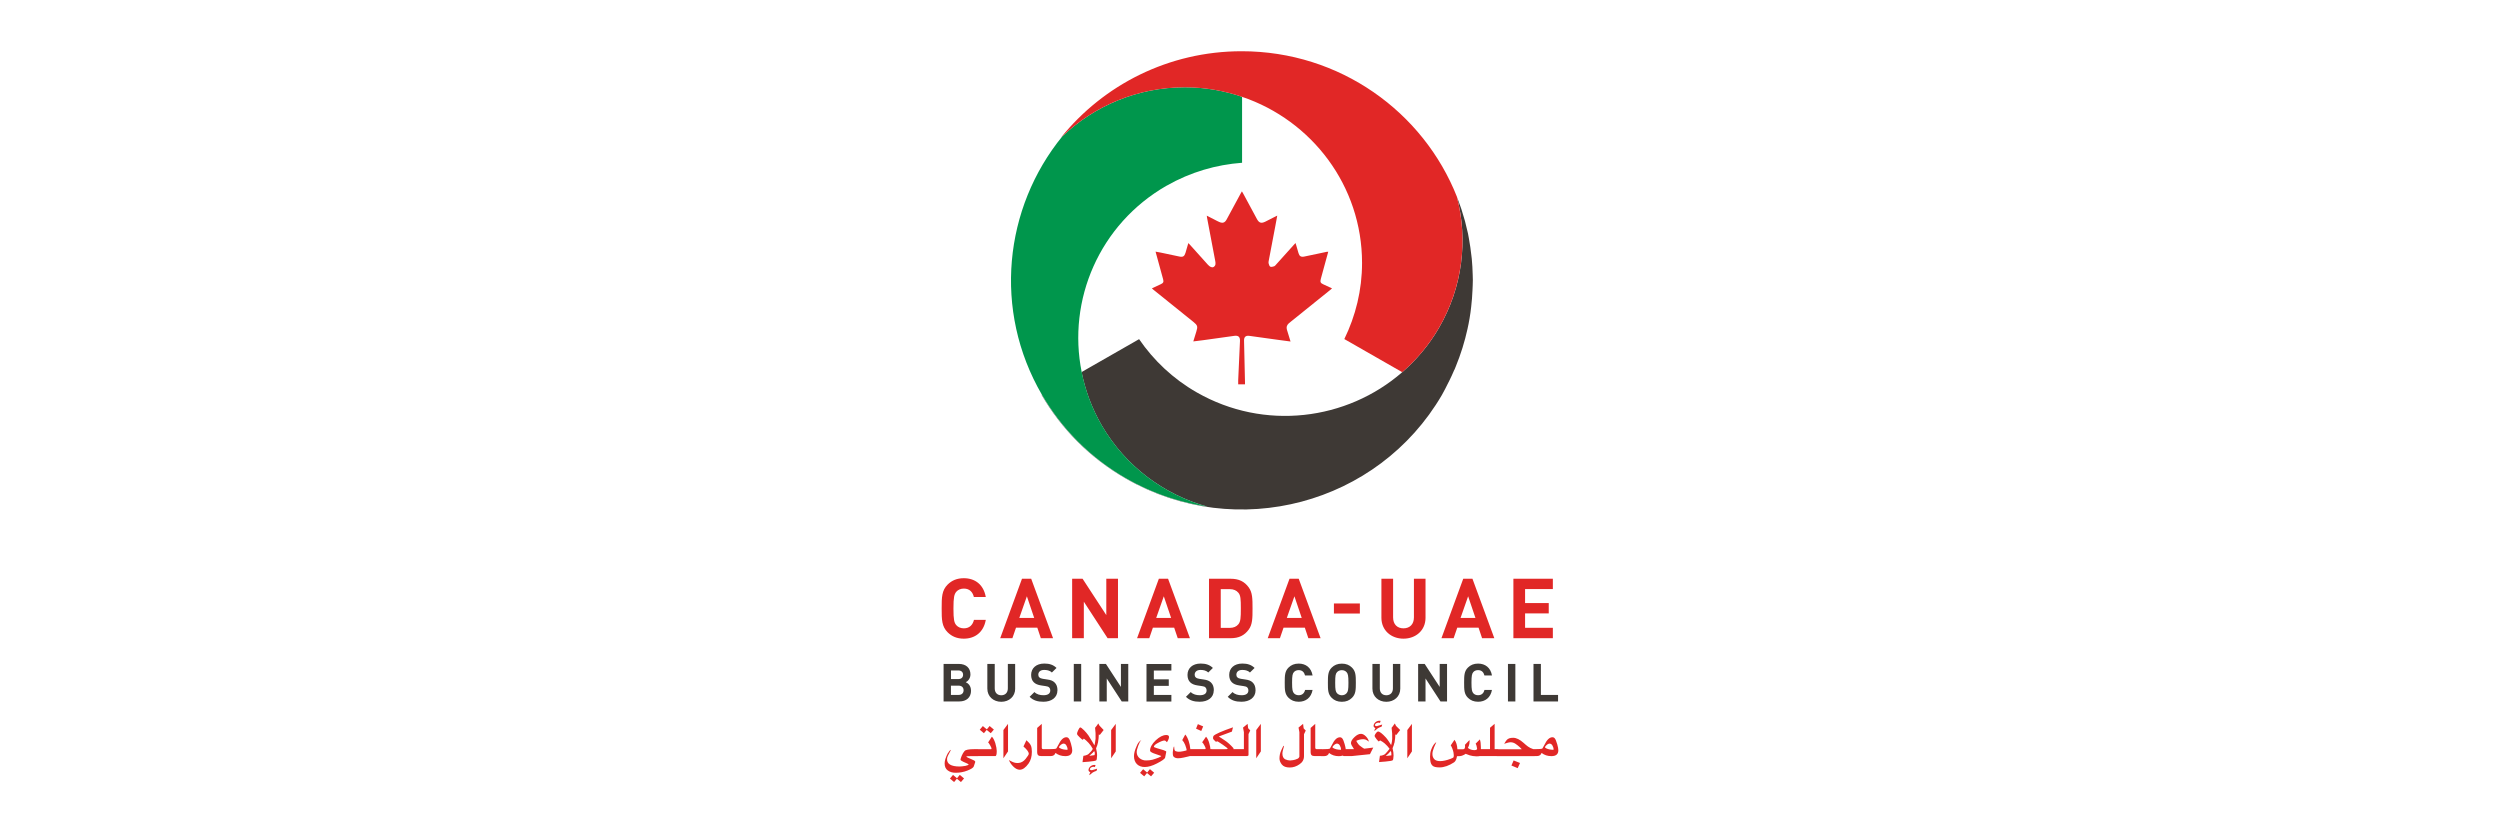
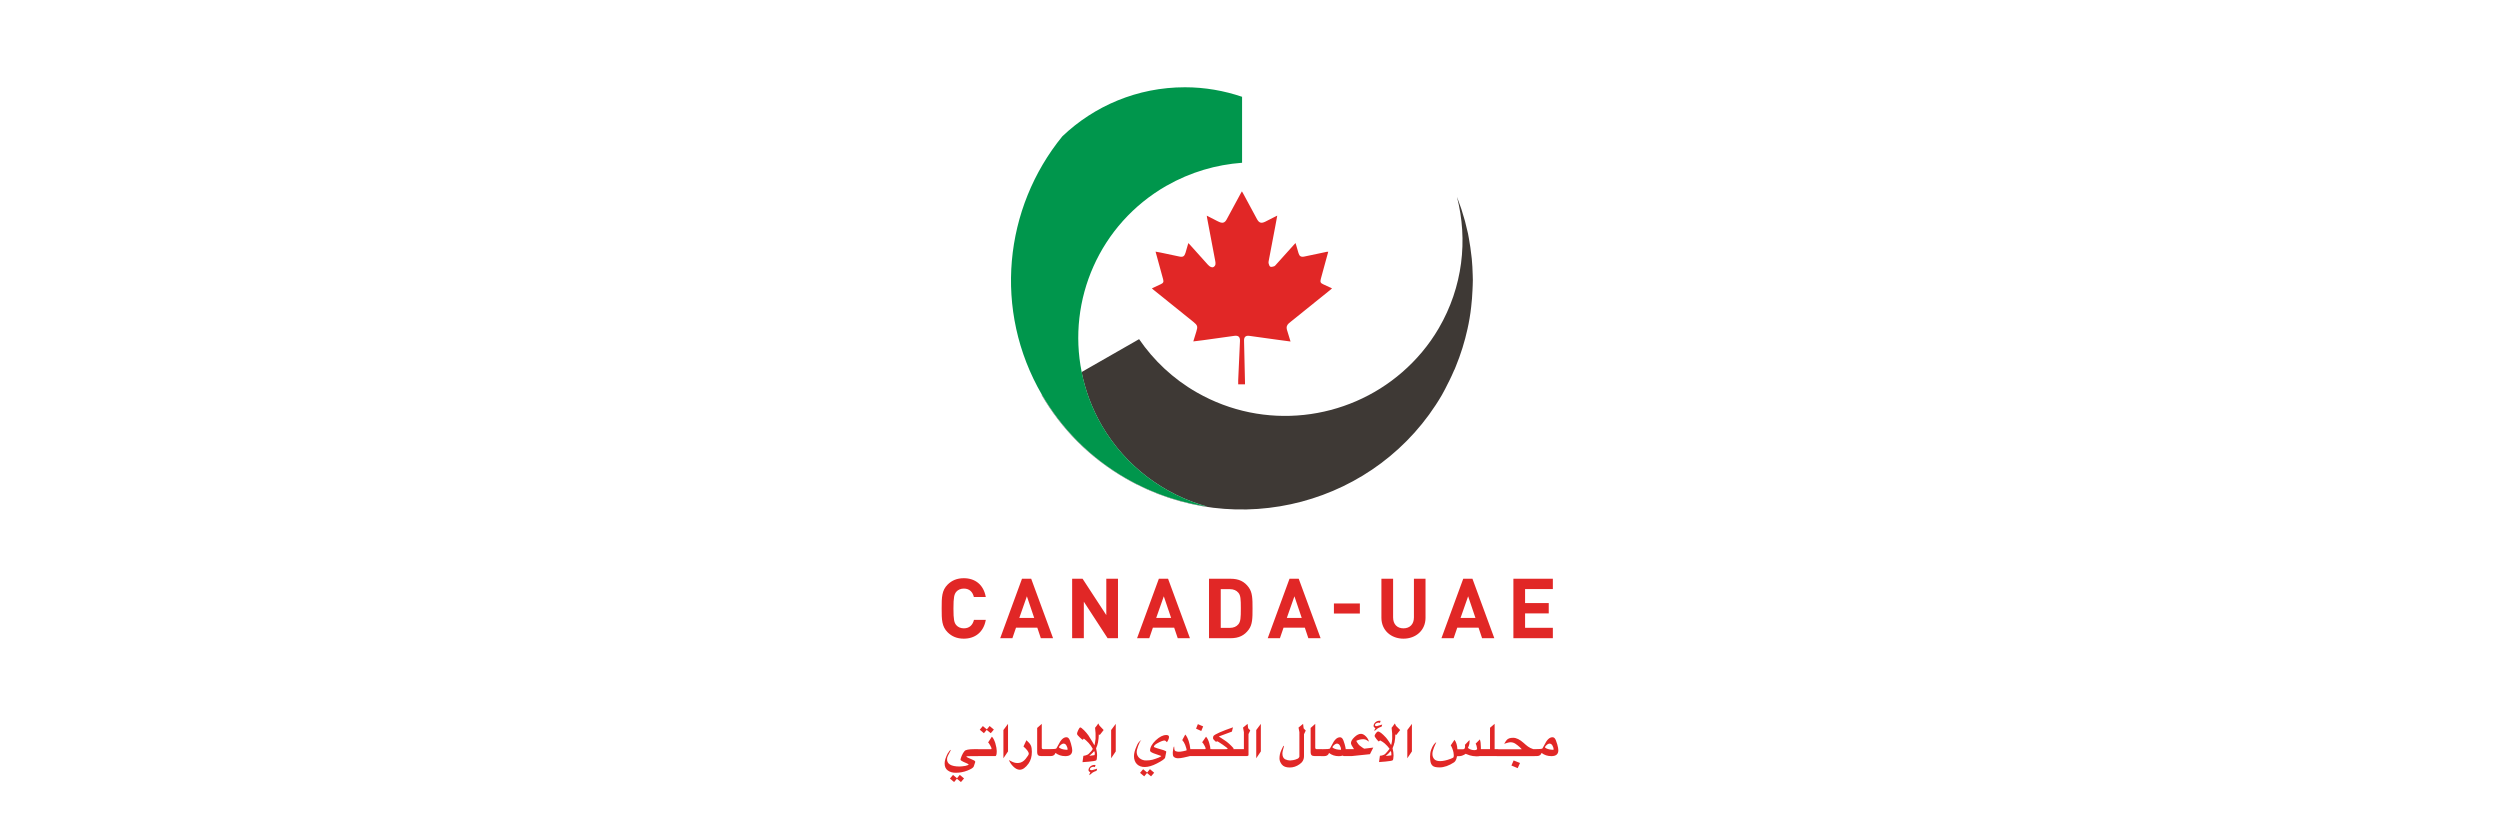
<svg xmlns="http://www.w3.org/2000/svg" width="300" height="100" viewBox="0 0 300 100" fill="none">
  <rect width="300" height="100" fill="white" />
-   <path d="M186.967 84.177L186.967 83.394L184.907 83.394L184.907 79.674L184.019 79.674L184.019 84.177L186.967 84.177ZM181.843 79.669L180.955 79.669L180.955 84.172L181.843 84.172L181.843 79.669ZM179.037 82.791L178.138 82.791C178.051 83.155 177.815 83.427 177.371 83.427C177.13 83.427 176.933 83.34 176.801 83.193C176.637 83.003 176.577 82.78 176.577 81.921C176.577 81.061 176.637 80.838 176.801 80.648C176.927 80.501 177.125 80.414 177.371 80.414C177.81 80.414 178.04 80.686 178.133 81.056L179.037 81.056C178.873 80.115 178.221 79.631 177.371 79.631C176.851 79.631 176.467 79.799 176.155 80.104C175.705 80.55 175.694 81.061 175.694 81.921C175.694 82.78 175.7 83.285 176.155 83.737C176.467 84.041 176.851 84.21 177.371 84.21C178.215 84.21 178.867 83.731 179.037 82.785M173.645 84.177L173.645 79.674L172.762 79.674L172.762 82.432L170.965 79.674L170.176 79.674L170.176 84.177L171.063 84.177L171.063 81.415L172.861 84.177L173.65 84.177L173.645 84.177ZM168.033 82.633L168.033 79.674L167.15 79.674L167.15 82.606C167.15 83.122 166.838 83.432 166.361 83.432C165.885 83.432 165.578 83.122 165.578 82.606L165.578 79.674L164.69 79.674L164.69 82.633C164.69 83.59 165.43 84.215 166.361 84.215C167.293 84.215 168.033 83.59 168.033 82.633ZM161.813 81.926C161.813 82.785 161.758 82.997 161.588 83.188C161.462 83.334 161.259 83.432 161.018 83.432C160.777 83.432 160.58 83.329 160.443 83.188C160.278 82.997 160.223 82.791 160.223 81.926C160.223 81.061 160.273 80.849 160.443 80.659C160.574 80.512 160.777 80.419 161.018 80.419C161.259 80.419 161.456 80.512 161.588 80.659C161.752 80.849 161.813 81.061 161.813 81.926ZM162.701 81.926C162.701 81.067 162.69 80.561 162.235 80.109C161.928 79.805 161.544 79.636 161.024 79.636C160.503 79.636 160.114 79.805 159.807 80.109C159.358 80.555 159.347 81.067 159.347 81.926C159.347 82.785 159.352 83.291 159.807 83.742C160.114 84.047 160.503 84.215 161.024 84.215C161.544 84.215 161.928 84.047 162.235 83.742C162.69 83.296 162.701 82.785 162.701 81.926ZM157.511 82.791L156.612 82.791C156.524 83.155 156.289 83.427 155.845 83.427C155.604 83.427 155.406 83.34 155.275 83.193C155.11 83.003 155.05 82.78 155.05 81.921C155.05 81.061 155.105 80.838 155.275 80.648C155.401 80.501 155.604 80.414 155.845 80.414C156.283 80.414 156.513 80.686 156.606 81.056L157.511 81.056C157.346 80.115 156.694 79.631 155.845 79.631C155.324 79.631 154.94 79.799 154.628 80.104C154.179 80.55 154.168 81.061 154.168 81.921C154.168 82.78 154.173 83.285 154.628 83.737C154.94 84.041 155.324 84.21 155.845 84.21C156.689 84.21 157.341 83.731 157.511 82.785M150.666 82.845C150.666 82.437 150.556 82.116 150.315 81.893C150.118 81.703 149.86 81.594 149.449 81.54L148.907 81.458C148.715 81.431 148.583 81.371 148.49 81.284C148.392 81.197 148.364 81.083 148.364 80.963C148.364 80.653 148.589 80.392 149.06 80.392C149.362 80.392 149.712 80.43 149.992 80.702L150.551 80.153C150.162 79.778 149.707 79.626 149.082 79.626C148.101 79.626 147.504 80.186 147.504 80.99C147.504 81.371 147.613 81.67 147.827 81.877C148.03 82.073 148.304 82.192 148.709 82.252L149.252 82.334C149.482 82.366 149.57 82.404 149.663 82.486C149.756 82.579 149.805 82.709 149.805 82.861C149.805 83.22 149.526 83.427 148.994 83.427C148.578 83.427 148.189 83.334 147.904 83.046L147.328 83.617C147.772 84.063 148.298 84.21 148.983 84.21C149.937 84.21 150.666 83.715 150.666 82.845ZM145.662 82.845C145.662 82.437 145.553 82.116 145.312 81.893C145.114 81.703 144.857 81.594 144.446 81.54L143.903 81.458C143.711 81.431 143.58 81.371 143.487 81.284C143.394 81.197 143.361 81.083 143.361 80.963C143.361 80.653 143.585 80.392 144.057 80.392C144.358 80.392 144.709 80.43 144.988 80.702L145.547 80.153C145.158 79.778 144.703 79.626 144.079 79.626C143.098 79.626 142.5 80.186 142.5 80.99C142.5 81.371 142.61 81.67 142.824 81.877C143.026 82.073 143.3 82.192 143.7 82.252L144.243 82.334C144.473 82.366 144.561 82.404 144.649 82.486C144.742 82.579 144.791 82.709 144.791 82.861C144.791 83.22 144.512 83.427 143.98 83.427C143.563 83.427 143.174 83.334 142.889 83.046L142.314 83.617C142.758 84.063 143.284 84.21 143.969 84.21C144.928 84.21 145.651 83.715 145.651 82.845M140.566 83.394L138.461 83.394L138.461 82.301L140.253 82.301L140.253 81.518L138.461 81.518L138.461 80.463L140.566 80.463L140.566 79.68L137.579 79.68L137.579 84.183L140.566 84.183L140.566 83.394ZM135.392 84.177L135.392 79.674L134.51 79.674L134.51 82.432L132.713 79.674L131.923 79.674L131.923 84.177L132.811 84.177L132.811 81.415L134.609 84.177L135.398 84.177L135.392 84.177ZM129.742 79.669L128.854 79.669L128.854 84.172L129.742 84.172L129.742 79.669ZM126.898 82.845C126.898 82.437 126.788 82.116 126.547 81.893C126.35 81.703 126.098 81.594 125.681 81.54L125.139 81.458C124.947 81.431 124.815 81.371 124.722 81.284C124.629 81.197 124.596 81.083 124.596 80.963C124.596 80.653 124.821 80.392 125.292 80.392C125.594 80.392 125.944 80.43 126.224 80.702L126.783 80.153C126.394 79.778 125.944 79.626 125.32 79.626C124.339 79.626 123.736 80.186 123.736 80.99C123.736 81.371 123.845 81.67 124.059 81.877C124.262 82.073 124.536 82.192 124.936 82.252L125.479 82.334C125.709 82.366 125.796 82.404 125.89 82.486C125.988 82.579 126.032 82.709 126.032 82.861C126.032 83.22 125.753 83.427 125.221 83.427C124.804 83.427 124.415 83.334 124.13 83.046L123.555 83.617C123.999 84.063 124.525 84.21 125.21 84.21C126.169 84.21 126.892 83.715 126.892 82.845M121.818 82.633L121.818 79.674L120.941 79.674L120.941 82.606C120.941 83.122 120.629 83.432 120.152 83.432C119.675 83.432 119.368 83.122 119.368 82.606L119.368 79.674L118.48 79.674L118.48 82.633C118.48 83.59 119.22 84.215 120.152 84.215C121.083 84.215 121.823 83.59 121.823 82.633M115.57 80.974C115.57 81.284 115.362 81.491 114.984 81.491L114.118 81.491L114.118 80.452L114.984 80.452C115.362 80.452 115.57 80.659 115.57 80.969M115.631 82.834C115.631 83.139 115.439 83.389 115.039 83.389L114.112 83.389L114.112 82.279L115.039 82.279C115.439 82.279 115.631 82.524 115.631 82.829M116.518 82.878C116.518 82.274 116.168 81.991 115.894 81.866C116.124 81.757 116.453 81.436 116.453 80.936C116.453 80.164 115.937 79.669 115.05 79.669L113.23 79.669L113.23 84.172L115.132 84.172C115.943 84.172 116.524 83.715 116.524 82.878" fill="#3E3935" />
  <path d="M186.342 75.34L183.01 75.34L183.01 73.605L185.849 73.605L185.849 72.365L183.01 72.365L183.01 70.69L186.342 70.69L186.342 69.45L181.607 69.45L181.607 76.585L186.342 76.585L186.342 75.34ZM177.053 74.149L175.267 74.149L176.176 71.555L177.053 74.149ZM179.317 76.58L176.692 69.445L175.59 69.445L172.976 76.58L174.439 76.58L174.872 75.318L177.426 75.318L177.848 76.58L179.317 76.58ZM171.063 74.138L171.063 69.45L169.671 69.45L169.671 74.089C169.671 74.91 169.178 75.4 168.416 75.4C167.655 75.4 167.172 74.91 167.172 74.089L167.172 69.45L165.769 69.45L165.769 74.138C165.769 75.65 166.942 76.64 168.416 76.64C169.891 76.64 171.063 75.65 171.063 74.138ZM163.183 72.414L160.07 72.414L160.07 73.627L163.183 73.627L163.183 72.414ZM156.206 74.149L154.42 74.149L155.33 71.555L156.206 74.149ZM158.47 76.58L155.845 69.445L154.743 69.445L152.129 76.58L153.592 76.58L154.025 75.318L156.579 75.318L157.001 76.58L158.47 76.58ZM148.901 73.018C148.901 74.138 148.868 74.59 148.611 74.905C148.381 75.193 148.035 75.346 147.559 75.346L146.49 75.346L146.49 70.696L147.559 70.696C148.035 70.696 148.375 70.848 148.611 71.136C148.874 71.446 148.901 71.898 148.901 73.023M150.304 73.018C150.304 71.838 150.293 71.104 149.849 70.489C149.334 69.777 148.66 69.45 147.679 69.45L145.081 69.45L145.081 76.585L147.679 76.585C148.66 76.585 149.334 76.254 149.849 75.547C150.293 74.938 150.304 74.204 150.304 73.023M140.533 74.149L138.746 74.149L139.656 71.555L140.533 74.149ZM142.791 76.58L140.166 69.445L139.064 69.445L136.45 76.58L137.913 76.58L138.346 75.318L140.9 75.318L141.327 76.58L142.791 76.58ZM134.159 76.58L134.159 69.445L132.756 69.445L132.756 73.812L129.907 69.445L128.657 69.445L128.657 76.58L130.06 76.58L130.06 72.202L132.91 76.58L134.159 76.58ZM124.103 74.149L122.316 74.149L123.226 71.555L124.103 74.149ZM126.366 76.58L123.741 69.445L122.64 69.445L120.026 76.58L121.489 76.58L121.922 75.318L124.476 75.318L124.898 76.58L126.366 76.58ZM118.299 74.388L116.875 74.388C116.732 74.97 116.359 75.4 115.663 75.4C115.28 75.4 114.967 75.258 114.765 75.03C114.502 74.731 114.414 74.377 114.414 73.018C114.414 71.658 114.507 71.305 114.765 71C114.967 70.772 115.28 70.63 115.663 70.63C116.359 70.63 116.727 71.06 116.864 71.642L118.294 71.642C118.031 70.147 117.001 69.385 115.658 69.385C114.83 69.385 114.222 69.657 113.729 70.136C113.011 70.848 113 71.647 113 73.013C113 74.377 113.011 75.177 113.729 75.889C114.222 76.368 114.83 76.64 115.658 76.64C116.99 76.64 118.031 75.879 118.294 74.388" fill="#E12726" />
  <path d="M186.353 89.975C186.32 89.975 186.233 89.969 186.096 89.953C185.953 89.937 185.816 89.909 185.69 89.86C185.559 89.811 185.482 89.773 185.449 89.746C185.416 89.714 185.4 89.692 185.4 89.67C185.4 89.621 185.438 89.556 185.52 89.474C185.603 89.387 185.679 89.328 185.756 89.289C185.833 89.251 185.893 89.23 185.931 89.23C186.09 89.23 186.216 89.317 186.304 89.485C186.392 89.654 186.436 89.795 186.436 89.909C186.436 89.958 186.408 89.98 186.353 89.98M186.858 89.289C186.759 88.952 186.671 88.729 186.589 88.626C186.507 88.517 186.408 88.468 186.293 88.468C186.112 88.468 185.937 88.55 185.778 88.707C185.619 88.865 185.466 89.094 185.329 89.387C185.23 89.567 185.153 89.708 185.093 89.811C185.071 89.871 184.704 89.904 184.002 89.904L184.002 90.731L184.402 90.731C184.709 90.731 184.907 90.606 184.989 90.35C185.153 90.475 185.329 90.573 185.526 90.638C185.723 90.703 185.931 90.736 186.167 90.736C186.726 90.736 187 90.502 187 90.029C187 89.877 186.956 89.627 186.863 89.289M181.366 91.862L182.123 92.177L182.402 91.557L181.635 91.253L181.372 91.862L181.366 91.862ZM184.156 89.898L183.997 89.898C183.745 89.817 183.531 89.714 183.361 89.588C183.191 89.463 183.016 89.317 182.84 89.153C182.38 88.74 181.958 88.534 181.58 88.534C181.202 88.534 180.961 88.621 180.807 88.8C180.747 88.86 180.648 89.012 180.5 89.257C180.851 89.132 181.103 89.072 181.273 89.072C181.487 89.072 181.69 89.137 181.876 89.268C182.051 89.387 182.221 89.518 182.375 89.665C182.528 89.811 182.605 89.893 182.605 89.915L179.613 89.915L179.613 90.736L184.156 90.736L184.156 89.898ZM179.355 89.898L179.355 86.859L178.802 87.332L178.802 89.898L177.684 89.898L177.684 90.725L179.777 90.725L179.777 89.898L179.355 89.898ZM177.601 88.713L177.075 89.24C177.163 89.382 177.223 89.588 177.256 89.855C177.256 89.888 177.234 89.92 177.19 89.958C177.146 89.991 177.064 90.013 176.944 90.018C176.637 90.018 176.374 89.931 176.149 89.752C176.248 89.545 176.308 89.382 176.324 89.257C176.341 89.137 176.352 89.028 176.352 88.941C176.352 88.898 176.346 88.854 176.335 88.811L175.787 89.382C175.804 89.409 175.809 89.48 175.809 89.588C175.798 89.714 175.776 89.801 175.738 89.844C175.694 89.893 175.618 89.915 175.513 89.915L174.889 89.915C174.861 89.425 174.746 89.045 174.538 88.778L174.089 89.442C174.132 89.496 174.193 89.616 174.269 89.801C174.341 89.986 174.39 90.149 174.417 90.29C174.445 90.431 174.456 90.54 174.456 90.622C174.456 90.709 174.45 90.79 174.434 90.861C174.412 90.905 174.302 90.97 174.094 91.051C173.59 91.242 173.162 91.334 172.817 91.334C172.488 91.334 172.247 91.253 172.105 91.09C171.957 90.926 171.885 90.714 171.891 90.453C171.891 90.268 171.951 90.013 172.083 89.686C172.214 89.36 172.307 89.153 172.357 89.061C172.28 89.088 172.181 89.181 172.05 89.355C171.924 89.529 171.82 89.735 171.732 89.986C171.644 90.236 171.606 90.508 171.606 90.801C171.606 91.068 171.628 91.28 171.666 91.448C171.705 91.617 171.77 91.748 171.858 91.84C171.946 91.938 172.066 92.003 172.209 92.036C172.351 92.068 172.532 92.09 172.74 92.09C173.294 92.09 173.88 91.878 174.494 91.476C174.669 91.345 174.785 91.1 174.839 90.747C175.146 90.747 175.338 90.725 175.431 90.687C175.634 90.611 175.787 90.535 175.881 90.453C175.881 90.453 175.892 90.464 175.908 90.469C176.018 90.519 176.176 90.578 176.379 90.644C176.582 90.709 176.851 90.747 177.179 90.763C177.278 90.763 177.371 90.763 177.459 90.747C177.486 90.747 177.514 90.736 177.536 90.731L177.864 90.731L177.864 89.904L177.705 89.904C177.705 89.828 177.705 89.746 177.705 89.654C177.705 89.278 177.667 88.969 177.579 88.713M169.43 86.864L168.877 87.603L168.877 90.992L169.43 90.17L169.43 86.864ZM165.293 87.125C165.293 87.125 165.254 87.136 165.227 87.136C165.156 87.136 165.101 87.125 165.057 87.103C165.013 87.081 164.991 87.054 164.991 87.027C164.991 86.984 165.002 86.945 165.024 86.907C165.046 86.869 165.079 86.837 165.117 86.809C165.156 86.782 165.2 86.761 165.254 86.744C165.304 86.728 165.353 86.717 165.402 86.717C165.517 86.717 165.578 86.733 165.589 86.761L165.676 86.505C165.632 86.494 165.583 86.489 165.534 86.489C165.441 86.489 165.353 86.505 165.271 86.538C165.189 86.57 165.112 86.619 165.046 86.674C164.98 86.733 164.931 86.799 164.887 86.875C164.849 86.951 164.827 87.032 164.827 87.114C164.827 87.207 164.904 87.299 165.052 87.397C164.975 87.478 164.931 87.576 164.931 87.685C164.931 87.701 164.931 87.712 164.942 87.718L165.326 87.402C165.424 87.337 165.578 87.266 165.791 87.196L165.868 86.945L165.287 87.114L165.293 87.125ZM166.805 90.209C166.827 90.165 166.844 90.143 166.86 90.143C166.926 90.143 166.964 90.263 166.964 90.502L166.964 90.644L166.285 90.72C166.581 90.469 166.75 90.301 166.805 90.209ZM167.337 89.137C167.403 88.756 167.441 88.419 167.441 88.131L167.556 88.196L168.022 87.603L167.518 87.103L167.381 86.815C167.304 86.94 167.216 87.06 167.112 87.185L166.992 87.332C167.057 87.81 167.085 88.251 167.063 88.659C167.052 88.854 167.03 89.034 166.992 89.197C166.953 89.36 166.931 89.431 166.931 89.404C166.915 89.371 166.838 89.246 166.696 89.028C166.531 88.778 166.405 88.61 166.317 88.512C165.852 88.006 165.528 87.761 165.347 87.783C165.282 87.794 165.2 87.859 165.106 87.99C165.013 88.115 164.964 88.213 164.953 88.289C164.947 88.359 165.019 88.495 165.183 88.697C165.337 88.876 165.424 88.974 165.452 88.979L165.616 88.849C165.835 88.963 166.022 89.088 166.164 89.213C166.389 89.409 166.581 89.621 166.75 89.855C166.564 90.094 166.4 90.29 166.257 90.437C166.159 90.54 166.016 90.616 165.835 90.66C165.759 90.676 165.676 90.692 165.589 90.692L165.484 91.448C165.484 91.448 165.748 91.438 166.235 91.389C166.75 91.34 167.041 91.291 167.118 91.236C167.178 91.198 167.216 91.013 167.227 90.671C167.233 90.421 167.194 90.121 167.107 89.79C167.222 89.529 167.293 89.306 167.326 89.126M163.72 89.844C163.676 89.828 163.588 89.779 163.457 89.686C163.325 89.594 163.221 89.518 163.144 89.453C163.068 89.387 162.985 89.289 162.898 89.159C162.81 89.028 162.766 88.947 162.766 88.909L162.766 88.892C163.04 88.767 163.325 88.702 163.61 88.702C163.764 88.702 163.906 88.746 164.032 88.833C164.164 88.92 164.24 88.974 164.262 89.007C164.235 88.794 164.12 88.588 163.917 88.376C163.714 88.169 163.517 88.06 163.314 88.06C163.073 88.06 162.81 88.191 162.531 88.457C162.251 88.724 162.114 88.963 162.114 89.175C162.114 89.3 162.235 89.54 162.481 89.898L161.511 89.898L161.511 90.725L162.246 90.725L164.394 90.502L164.794 89.708L163.709 89.844L163.72 89.844ZM160.848 89.975C160.815 89.975 160.728 89.969 160.591 89.953C160.448 89.937 160.317 89.909 160.185 89.86C160.054 89.811 159.977 89.773 159.944 89.746C159.911 89.714 159.895 89.692 159.895 89.67C159.895 89.621 159.933 89.556 160.015 89.474C160.097 89.387 160.174 89.328 160.251 89.289C160.328 89.251 160.388 89.23 160.426 89.23C160.585 89.23 160.711 89.317 160.793 89.485C160.881 89.654 160.925 89.795 160.925 89.909C160.925 89.958 160.898 89.98 160.843 89.98M161.106 90.665L161.254 90.731L161.681 90.731L161.681 89.904L161.489 89.904C161.473 89.752 161.429 89.55 161.358 89.295C161.259 88.958 161.172 88.735 161.089 88.631C161.007 88.523 160.908 88.474 160.793 88.474C160.613 88.474 160.437 88.555 160.278 88.713C160.119 88.871 159.966 89.099 159.829 89.393C159.73 89.572 159.653 89.714 159.593 89.817C159.571 89.877 159.204 89.909 158.503 89.909L158.503 90.736L158.897 90.736C159.204 90.736 159.401 90.611 159.484 90.355C159.648 90.48 159.823 90.578 160.021 90.644C160.212 90.709 160.432 90.741 160.662 90.741C160.843 90.741 160.991 90.714 161.111 90.671M158.651 89.898L158.009 89.898C157.889 89.898 157.829 89.833 157.829 89.708L157.829 86.864L157.275 87.353L157.275 90.274C157.275 90.426 157.313 90.54 157.385 90.616C157.456 90.692 157.587 90.731 157.779 90.731L158.651 90.731L158.651 89.898ZM156.437 87.402L156.371 86.864L155.823 87.31L155.927 87.859L155.927 90.812C155.878 90.926 155.812 91.002 155.73 91.04C155.647 91.079 155.543 91.117 155.417 91.16C155.291 91.204 155.088 91.236 154.803 91.258C154.623 91.258 154.425 91.209 154.206 91.111C153.992 90.986 153.888 90.752 153.888 90.41C153.888 90.312 153.916 90.149 153.976 89.926C154.036 89.703 154.069 89.583 154.075 89.567C154.075 89.55 154.075 89.523 154.075 89.491C154.053 89.491 154.025 89.512 153.992 89.55C153.959 89.588 153.877 89.757 153.74 90.062C153.603 90.361 153.538 90.682 153.538 91.019C153.538 91.258 153.631 91.497 153.817 91.737C154.003 91.976 154.321 92.101 154.765 92.101C155.182 92.101 155.576 91.971 155.938 91.715C156.3 91.476 156.48 91.149 156.48 90.731L156.48 88.104L156.689 87.669L156.442 87.408L156.437 87.402ZM151.302 86.864L150.748 87.603L150.748 90.992L151.302 90.17L151.302 86.864ZM149.778 87.402L149.712 86.864L149.164 87.31L149.268 87.859L149.268 89.898L148.046 89.898L148.046 90.725L149.685 90.725L149.822 90.644L149.822 88.088L150.03 87.653L149.784 87.391L149.778 87.402ZM148.178 90.731L148.178 89.904L148.019 89.904C148.019 89.866 148.019 89.828 148.019 89.784C147.657 89.376 147.306 89.061 146.967 88.843C146.627 88.626 146.391 88.468 146.254 88.376L147.827 87.794L147.959 87.277C146.594 87.75 145.816 88.098 145.629 88.305C145.586 88.354 145.564 88.436 145.564 88.561C145.564 88.659 145.613 88.751 145.717 88.833C145.821 88.936 145.893 89.001 145.931 89.034C145.986 88.979 146.019 88.952 146.03 88.947C146.095 88.947 146.325 89.083 146.715 89.355C147.12 89.632 147.323 89.801 147.323 89.855C147.323 89.888 147.197 89.904 146.956 89.904L145.306 89.904L145.306 90.731L148.183 90.731L148.178 90.731ZM145.46 89.898L145.251 89.898C145.251 89.746 145.202 89.501 145.109 89.17C145.016 88.838 144.884 88.582 144.725 88.403L144.259 89.072C144.342 89.137 144.429 89.262 144.528 89.453C144.627 89.637 144.676 89.752 144.676 89.801C144.676 89.866 144.654 89.898 144.616 89.898L142.889 89.898L142.889 90.725L145.454 90.725L145.454 89.898L145.46 89.898ZM143.531 87.44L144.15 87.718L144.38 87.168L143.744 86.897L143.525 87.44L143.531 87.44ZM142.78 90.731L143.048 90.731L143.048 89.904L142.84 89.904C142.807 89.54 142.741 89.213 142.643 88.925C142.522 88.572 142.385 88.311 142.232 88.142L141.87 88.811C142.002 88.947 142.117 89.137 142.221 89.387C142.341 89.719 142.402 89.931 142.402 90.018C142.402 90.045 142.265 90.089 141.996 90.143C141.859 90.176 141.749 90.192 141.667 90.198C141.58 90.203 141.503 90.209 141.432 90.209C141.306 90.209 141.18 90.181 141.059 90.132C140.966 90.089 140.922 89.969 140.916 89.784L140.9 89.588C140.9 89.588 140.895 89.588 140.889 89.588C140.873 89.588 140.851 89.61 140.834 89.659C140.818 89.708 140.796 89.801 140.774 89.942C140.747 90.083 140.736 90.187 140.736 90.252C140.736 90.317 140.736 90.366 140.736 90.393C140.736 90.627 140.779 90.779 140.873 90.834C140.982 90.932 141.141 90.986 141.349 90.992C141.552 90.992 141.777 90.964 142.023 90.91C142.171 90.877 142.325 90.845 142.473 90.807C142.621 90.774 142.719 90.747 142.763 90.736C142.763 90.736 142.763 90.736 142.769 90.736M137.173 92.308L136.806 92.743L137.305 93.162L137.639 92.759L138.127 93.162L138.5 92.726L137.99 92.297L137.656 92.705L137.173 92.302L137.173 92.308ZM139.946 88.202C139.563 88.202 139.141 88.414 138.681 88.843C138.231 89.278 138.006 89.692 138.006 90.078C138.006 90.176 138.149 90.285 138.439 90.399C138.598 90.453 138.905 90.562 139.355 90.72C139.322 90.779 139.207 90.85 139.004 90.926C138.801 91.008 138.565 91.09 138.297 91.166C138.072 91.225 137.826 91.253 137.552 91.253C137.404 91.258 137.267 91.242 137.13 91.193C136.993 91.144 136.872 91.084 136.762 90.997C136.653 90.91 136.571 90.807 136.505 90.682C136.439 90.556 136.406 90.421 136.406 90.268C136.406 90.154 136.417 90.051 136.445 89.947C136.472 89.85 136.521 89.692 136.593 89.48C136.702 89.17 136.823 88.941 136.965 88.8C136.719 88.941 136.521 89.192 136.39 89.55C136.182 90.007 136.077 90.399 136.077 90.736C136.077 90.943 136.11 91.122 136.171 91.285C136.231 91.448 136.319 91.584 136.434 91.699C136.543 91.807 136.68 91.894 136.839 91.954C136.998 92.014 137.173 92.041 137.365 92.041C137.793 92.041 138.275 91.9 138.823 91.617C139.453 91.296 139.782 91.062 139.815 90.905L139.952 90.219C139.952 90.187 139.93 90.159 139.892 90.132C139.848 90.111 139.766 90.073 139.64 90.024C139.601 90.013 139.524 89.991 139.409 89.953C139.294 89.915 139.102 89.86 138.834 89.784C138.587 89.703 138.461 89.648 138.461 89.632C138.461 89.485 138.615 89.328 138.922 89.17C139.294 88.963 139.568 88.86 139.738 88.86C139.82 88.86 139.919 88.93 140.034 89.066C140.199 88.811 140.281 88.604 140.281 88.441C140.281 88.278 140.171 88.202 139.952 88.202M133.891 86.864L133.337 87.603L133.337 90.992L133.891 90.17L133.891 86.864ZM131.085 92.411C131.085 92.411 131.047 92.422 131.019 92.422C130.948 92.422 130.893 92.411 130.849 92.389C130.805 92.368 130.783 92.34 130.783 92.313C130.783 92.275 130.794 92.231 130.822 92.199C130.844 92.161 130.877 92.128 130.915 92.101C130.953 92.074 130.997 92.052 131.052 92.036C131.101 92.019 131.151 92.014 131.2 92.014C131.315 92.014 131.375 92.025 131.381 92.058L131.468 91.807C131.425 91.796 131.375 91.791 131.326 91.791C131.233 91.791 131.145 91.807 131.063 91.84C130.981 91.873 130.904 91.921 130.838 91.976C130.772 92.036 130.723 92.101 130.679 92.177C130.641 92.253 130.619 92.335 130.619 92.416C130.619 92.509 130.696 92.601 130.844 92.699C130.767 92.781 130.723 92.879 130.723 92.987C130.723 92.998 130.723 93.015 130.734 93.02L131.118 92.705C131.216 92.639 131.37 92.569 131.584 92.498L131.66 92.242L131.079 92.411L131.085 92.411ZM131.107 90.35C131.107 90.35 131.151 90.301 131.2 90.241C131.249 90.181 131.282 90.154 131.304 90.154C131.331 90.154 131.353 90.203 131.364 90.296C131.381 90.393 131.381 90.459 131.37 90.502L131.342 90.616L130.718 90.703C130.899 90.54 131.03 90.421 131.101 90.35M131.753 89.137C131.819 88.756 131.858 88.419 131.858 88.131L131.973 88.196L132.438 87.603L131.934 87.071L131.792 86.809C131.721 86.935 131.633 87.06 131.529 87.185L131.408 87.332C131.468 87.745 131.485 88.185 131.468 88.653C131.419 89.077 131.37 89.338 131.331 89.442C131.315 89.409 131.211 89.235 131.03 88.925C130.822 88.577 130.679 88.349 130.608 88.245C130.466 88.049 130.296 87.843 130.087 87.631C129.852 87.397 129.698 87.283 129.627 87.293C129.561 87.304 129.479 87.413 129.381 87.625C129.282 87.837 129.238 87.979 129.244 88.055C129.244 88.147 129.359 88.294 129.583 88.501C129.786 88.686 129.901 88.778 129.934 88.778L130.06 88.631C130.235 88.756 130.427 88.93 130.635 89.153C130.827 89.36 130.992 89.594 131.134 89.866C131.063 90.029 130.893 90.236 130.619 90.486C130.548 90.551 130.422 90.606 130.252 90.654C130.175 90.671 130.093 90.687 130.005 90.703L129.901 91.459C129.901 91.459 130.164 91.448 130.657 91.4C131.167 91.35 131.463 91.302 131.54 91.247C131.6 91.209 131.638 91.024 131.649 90.682C131.66 90.431 131.616 90.132 131.529 89.801C131.644 89.54 131.715 89.317 131.748 89.137M128.032 89.975C127.999 89.975 127.912 89.969 127.775 89.953C127.638 89.937 127.495 89.909 127.369 89.86C127.238 89.811 127.161 89.773 127.128 89.746C127.095 89.714 127.079 89.692 127.079 89.67C127.079 89.621 127.117 89.556 127.199 89.474C127.282 89.387 127.358 89.328 127.435 89.289C127.512 89.251 127.572 89.23 127.616 89.23C127.775 89.23 127.901 89.317 127.983 89.485C128.071 89.654 128.115 89.795 128.115 89.909C128.115 89.958 128.087 89.98 128.032 89.98M128.531 89.289C128.438 88.952 128.345 88.729 128.263 88.626C128.18 88.517 128.082 88.468 127.967 88.468C127.786 88.468 127.61 88.55 127.451 88.707C127.293 88.865 127.139 89.094 127.002 89.387C126.903 89.567 126.827 89.708 126.766 89.811C126.745 89.871 126.377 89.904 125.67 89.904L125.67 90.731L126.07 90.731C126.377 90.731 126.575 90.606 126.657 90.35C126.821 90.475 126.997 90.573 127.194 90.638C127.386 90.703 127.599 90.736 127.835 90.736C128.394 90.736 128.668 90.502 128.668 90.029C128.668 89.877 128.624 89.627 128.526 89.289M125.835 89.898L125.194 89.898C125.073 89.898 125.013 89.833 125.013 89.708L125.013 86.864L124.459 87.353L124.459 90.274C124.459 90.426 124.498 90.54 124.569 90.616C124.64 90.692 124.772 90.731 124.963 90.731L125.835 90.731L125.835 89.898ZM123.796 89.806C123.78 89.659 123.741 89.529 123.681 89.415C123.621 89.3 123.55 89.202 123.462 89.115C123.374 89.028 123.281 88.93 123.171 88.827L122.815 89.578C123.237 89.947 123.451 90.236 123.456 90.448C123.456 90.546 123.33 90.747 123.078 91.062C122.826 91.378 122.525 91.546 122.168 91.563C122.07 91.563 121.988 91.563 121.911 91.552C121.834 91.541 121.763 91.525 121.692 91.503C121.62 91.481 121.549 91.448 121.472 91.416C121.396 91.378 121.314 91.334 121.215 91.285L121.072 91.198C121.166 91.465 121.335 91.726 121.593 91.981C121.851 92.237 122.108 92.368 122.371 92.368C122.722 92.368 123.073 92.117 123.429 91.622C123.692 91.247 123.824 90.779 123.824 90.209C123.824 90.089 123.813 89.953 123.796 89.806ZM120.963 86.864L120.409 87.603L120.409 90.992L120.963 90.17L120.963 86.864ZM117.938 87.13L117.571 87.566L118.069 87.984L118.404 87.587L118.891 87.984L119.264 87.549L118.754 87.12L118.42 87.527L117.938 87.125L117.938 87.13ZM119.439 89.181C119.302 88.778 119.165 88.523 119.023 88.403L118.573 89.094C118.606 89.094 118.683 89.202 118.804 89.415C118.924 89.627 118.984 89.757 118.984 89.806C118.984 89.871 118.963 89.904 118.924 89.904L117.214 89.904L117.214 90.731L119.439 90.731C119.554 90.731 119.609 90.524 119.609 90.116C119.609 89.898 119.554 89.588 119.439 89.186M114.359 92.993L113.992 93.428L114.491 93.847L114.825 93.444L115.313 93.847L115.685 93.412L115.176 92.982L114.841 93.39L114.359 92.987L114.359 92.993ZM117.373 89.898L116.918 89.898C116.261 89.898 115.866 89.975 115.74 90.132C115.62 90.274 115.504 90.459 115.406 90.692C115.307 90.926 115.258 91.095 115.258 91.187C115.258 91.22 115.367 91.296 115.587 91.41C116.02 91.595 116.239 91.699 116.239 91.726C116.239 91.786 116.113 91.845 115.855 91.905C115.554 91.954 115.318 91.981 115.159 91.981C114.118 91.981 113.614 91.671 113.647 91.057C113.647 90.943 113.691 90.801 113.778 90.633C113.866 90.459 113.937 90.323 113.992 90.225C114.047 90.121 114.08 90.051 114.096 90.007L114.096 89.986L114.085 89.986C114.008 90.002 113.888 90.154 113.712 90.437C113.477 90.894 113.356 91.285 113.356 91.617C113.356 91.992 113.482 92.27 113.734 92.454C113.986 92.639 114.299 92.732 114.671 92.732C115.17 92.732 115.647 92.645 116.096 92.465C116.546 92.286 116.798 92.123 116.853 91.971L117.033 91.427L117.017 91.378C116.99 91.302 116.864 91.22 116.639 91.138C116.184 90.954 115.959 90.834 115.959 90.779C115.959 90.752 116.146 90.741 116.518 90.736L117.384 90.736L117.384 89.909L117.373 89.898Z" fill="#E12726" />
  <path d="M174.538 44.364C174.593 44.238 174.642 44.108 174.691 43.983C175.3 42.504 175.765 40.997 176.1 39.474C176.144 39.279 176.187 39.077 176.226 38.876C176.313 38.425 176.396 37.968 176.456 37.517C176.489 37.277 176.516 37.038 176.544 36.799C176.62 36.152 176.67 35.505 176.697 34.857C176.714 34.449 176.741 34.042 176.741 33.628C176.741 33.606 176.741 33.59 176.741 33.568C176.741 33.373 176.73 33.177 176.725 32.981C176.708 32.339 176.675 31.703 176.615 31.072C176.604 30.969 176.588 30.86 176.577 30.757C176.5 30.039 176.401 29.332 176.27 28.63C176.231 28.429 176.198 28.228 176.16 28.027C176.133 27.891 176.094 27.755 176.061 27.619C175.979 27.265 175.897 26.912 175.804 26.558C175.782 26.466 175.755 26.379 175.727 26.292C175.618 25.9 175.502 25.514 175.376 25.128C175.349 25.047 175.322 24.97 175.294 24.889C175.163 24.503 175.026 24.117 174.878 23.736C174.867 23.703 174.85 23.671 174.839 23.643C176.16 28.783 175.546 34.422 172.658 39.377C171.469 41.421 169.973 43.178 168.274 44.657C161.615 50.46 151.718 51.727 143.613 47.088C140.747 45.451 138.434 43.238 136.691 40.698L129.792 44.646C130.235 46.843 131.025 49.013 132.214 51.058C135.107 56.023 139.733 59.368 144.89 60.803C136.845 59.591 129.408 54.903 125.024 47.376L124.996 47.393C127.347 51.439 130.767 54.952 135.146 57.453C148.408 65.045 165.369 60.537 173.031 47.393C173.305 46.925 173.535 46.441 173.776 45.962C173.809 45.903 173.836 45.848 173.869 45.788C174.105 45.315 174.324 44.837 174.527 44.358" fill="#3E3935" />
  <path d="M140.007 22.279C142.873 20.642 145.958 19.761 149.049 19.532L149.049 11.614C146.895 10.885 144.594 10.472 142.193 10.472C136.477 10.472 131.304 12.718 127.484 16.356C120.486 24.943 119.138 37.245 125.035 47.376C129.419 54.903 136.856 59.591 144.901 60.803C139.738 59.368 135.113 56.023 132.225 51.058C131.03 49.008 130.246 46.843 129.802 44.646C128.065 36.032 131.907 26.907 140.007 22.273" fill="#00964C" />
-   <path d="M174.845 23.649C170.811 13.409 160.766 6.148 149.005 6.148C140.237 6.148 132.422 10.189 127.336 16.487C127.38 16.443 127.435 16.405 127.479 16.362C131.299 12.723 136.472 10.477 142.188 10.477C144.588 10.477 146.89 10.891 149.044 11.619C157.418 14.447 163.446 22.295 163.446 31.551C163.446 34.83 162.668 37.919 161.319 40.687L168.268 44.663C169.967 43.183 171.463 41.427 172.653 39.382C175.541 34.422 176.155 28.788 174.834 23.649" fill="#E12726" />
  <path d="M153.253 25.884C153.132 25.944 153.055 25.977 152.984 26.015C152.6 26.21 152.222 26.412 151.833 26.602C151.345 26.841 151.082 26.749 150.83 26.281C150.271 25.242 149.712 24.204 149.153 23.17C149.12 23.105 149.077 23.045 149.027 22.964C148.972 23.056 148.934 23.116 148.901 23.181C148.331 24.231 147.767 25.28 147.197 26.335C146.983 26.727 146.731 26.82 146.315 26.64C146.134 26.564 145.958 26.466 145.777 26.373C145.465 26.216 145.158 26.058 144.813 25.879C144.829 25.998 144.84 26.074 144.851 26.151C145.18 27.875 145.509 29.604 145.832 31.333C145.876 31.583 145.914 31.866 145.635 32.035C145.449 32.149 145.186 32.035 144.939 31.758C144.232 30.969 143.52 30.18 142.813 29.392C142.752 29.326 142.692 29.261 142.599 29.169C142.478 29.588 142.369 29.963 142.259 30.343C142.133 30.762 141.947 30.877 141.525 30.784C140.779 30.626 140.034 30.469 139.289 30.311C139.092 30.273 138.889 30.235 138.67 30.197C138.686 30.267 138.691 30.3 138.702 30.327C138.993 31.388 139.289 32.448 139.574 33.509C139.667 33.851 139.59 33.971 139.267 34.118C138.927 34.27 138.587 34.433 138.226 34.602C138.302 34.672 138.357 34.721 138.412 34.77C140.001 36.054 141.596 37.337 143.191 38.615C143.711 39.034 143.755 39.17 143.558 39.795C143.437 40.176 143.322 40.562 143.196 40.97C143.629 40.916 144.024 40.872 144.418 40.818C145.651 40.644 146.89 40.47 148.123 40.301C148.605 40.236 148.819 40.432 148.797 40.916C148.731 42.487 148.655 44.064 148.583 45.642C148.578 45.799 148.583 45.957 148.583 46.12L149.4 46.12C149.4 46.028 149.4 45.952 149.4 45.881C149.362 44.211 149.323 42.547 149.285 40.877C149.274 40.448 149.477 40.247 149.904 40.301C151.055 40.453 152.206 40.622 153.357 40.78C153.85 40.845 154.343 40.91 154.864 40.981C154.71 40.486 154.573 40.024 154.431 39.567C154.338 39.262 154.42 39.012 154.655 38.8C154.716 38.746 154.787 38.691 154.853 38.637C156.453 37.348 158.048 36.065 159.648 34.776C159.708 34.727 159.769 34.672 159.845 34.607C159.473 34.433 159.144 34.275 158.804 34.123C158.47 33.971 158.404 33.857 158.492 33.492C158.607 33.041 158.733 32.59 158.859 32.144C159.034 31.507 159.21 30.866 159.39 30.207C159.314 30.207 159.259 30.207 159.21 30.218C158.831 30.295 158.459 30.376 158.081 30.458C157.555 30.567 157.028 30.686 156.502 30.789C156.124 30.866 155.927 30.746 155.817 30.365C155.724 30.055 155.642 29.751 155.549 29.441C155.527 29.359 155.494 29.278 155.461 29.163C155.362 29.267 155.297 29.337 155.231 29.413C154.529 30.197 153.822 30.98 153.121 31.758C153.055 31.834 152.984 31.926 152.902 31.953C152.748 31.997 152.557 32.062 152.436 32.002C152.326 31.948 152.277 31.747 152.233 31.605C152.206 31.513 152.228 31.404 152.244 31.311C152.507 29.908 152.776 28.505 153.044 27.102C153.121 26.711 153.192 26.314 153.269 25.879" fill="#E12726" />
</svg>